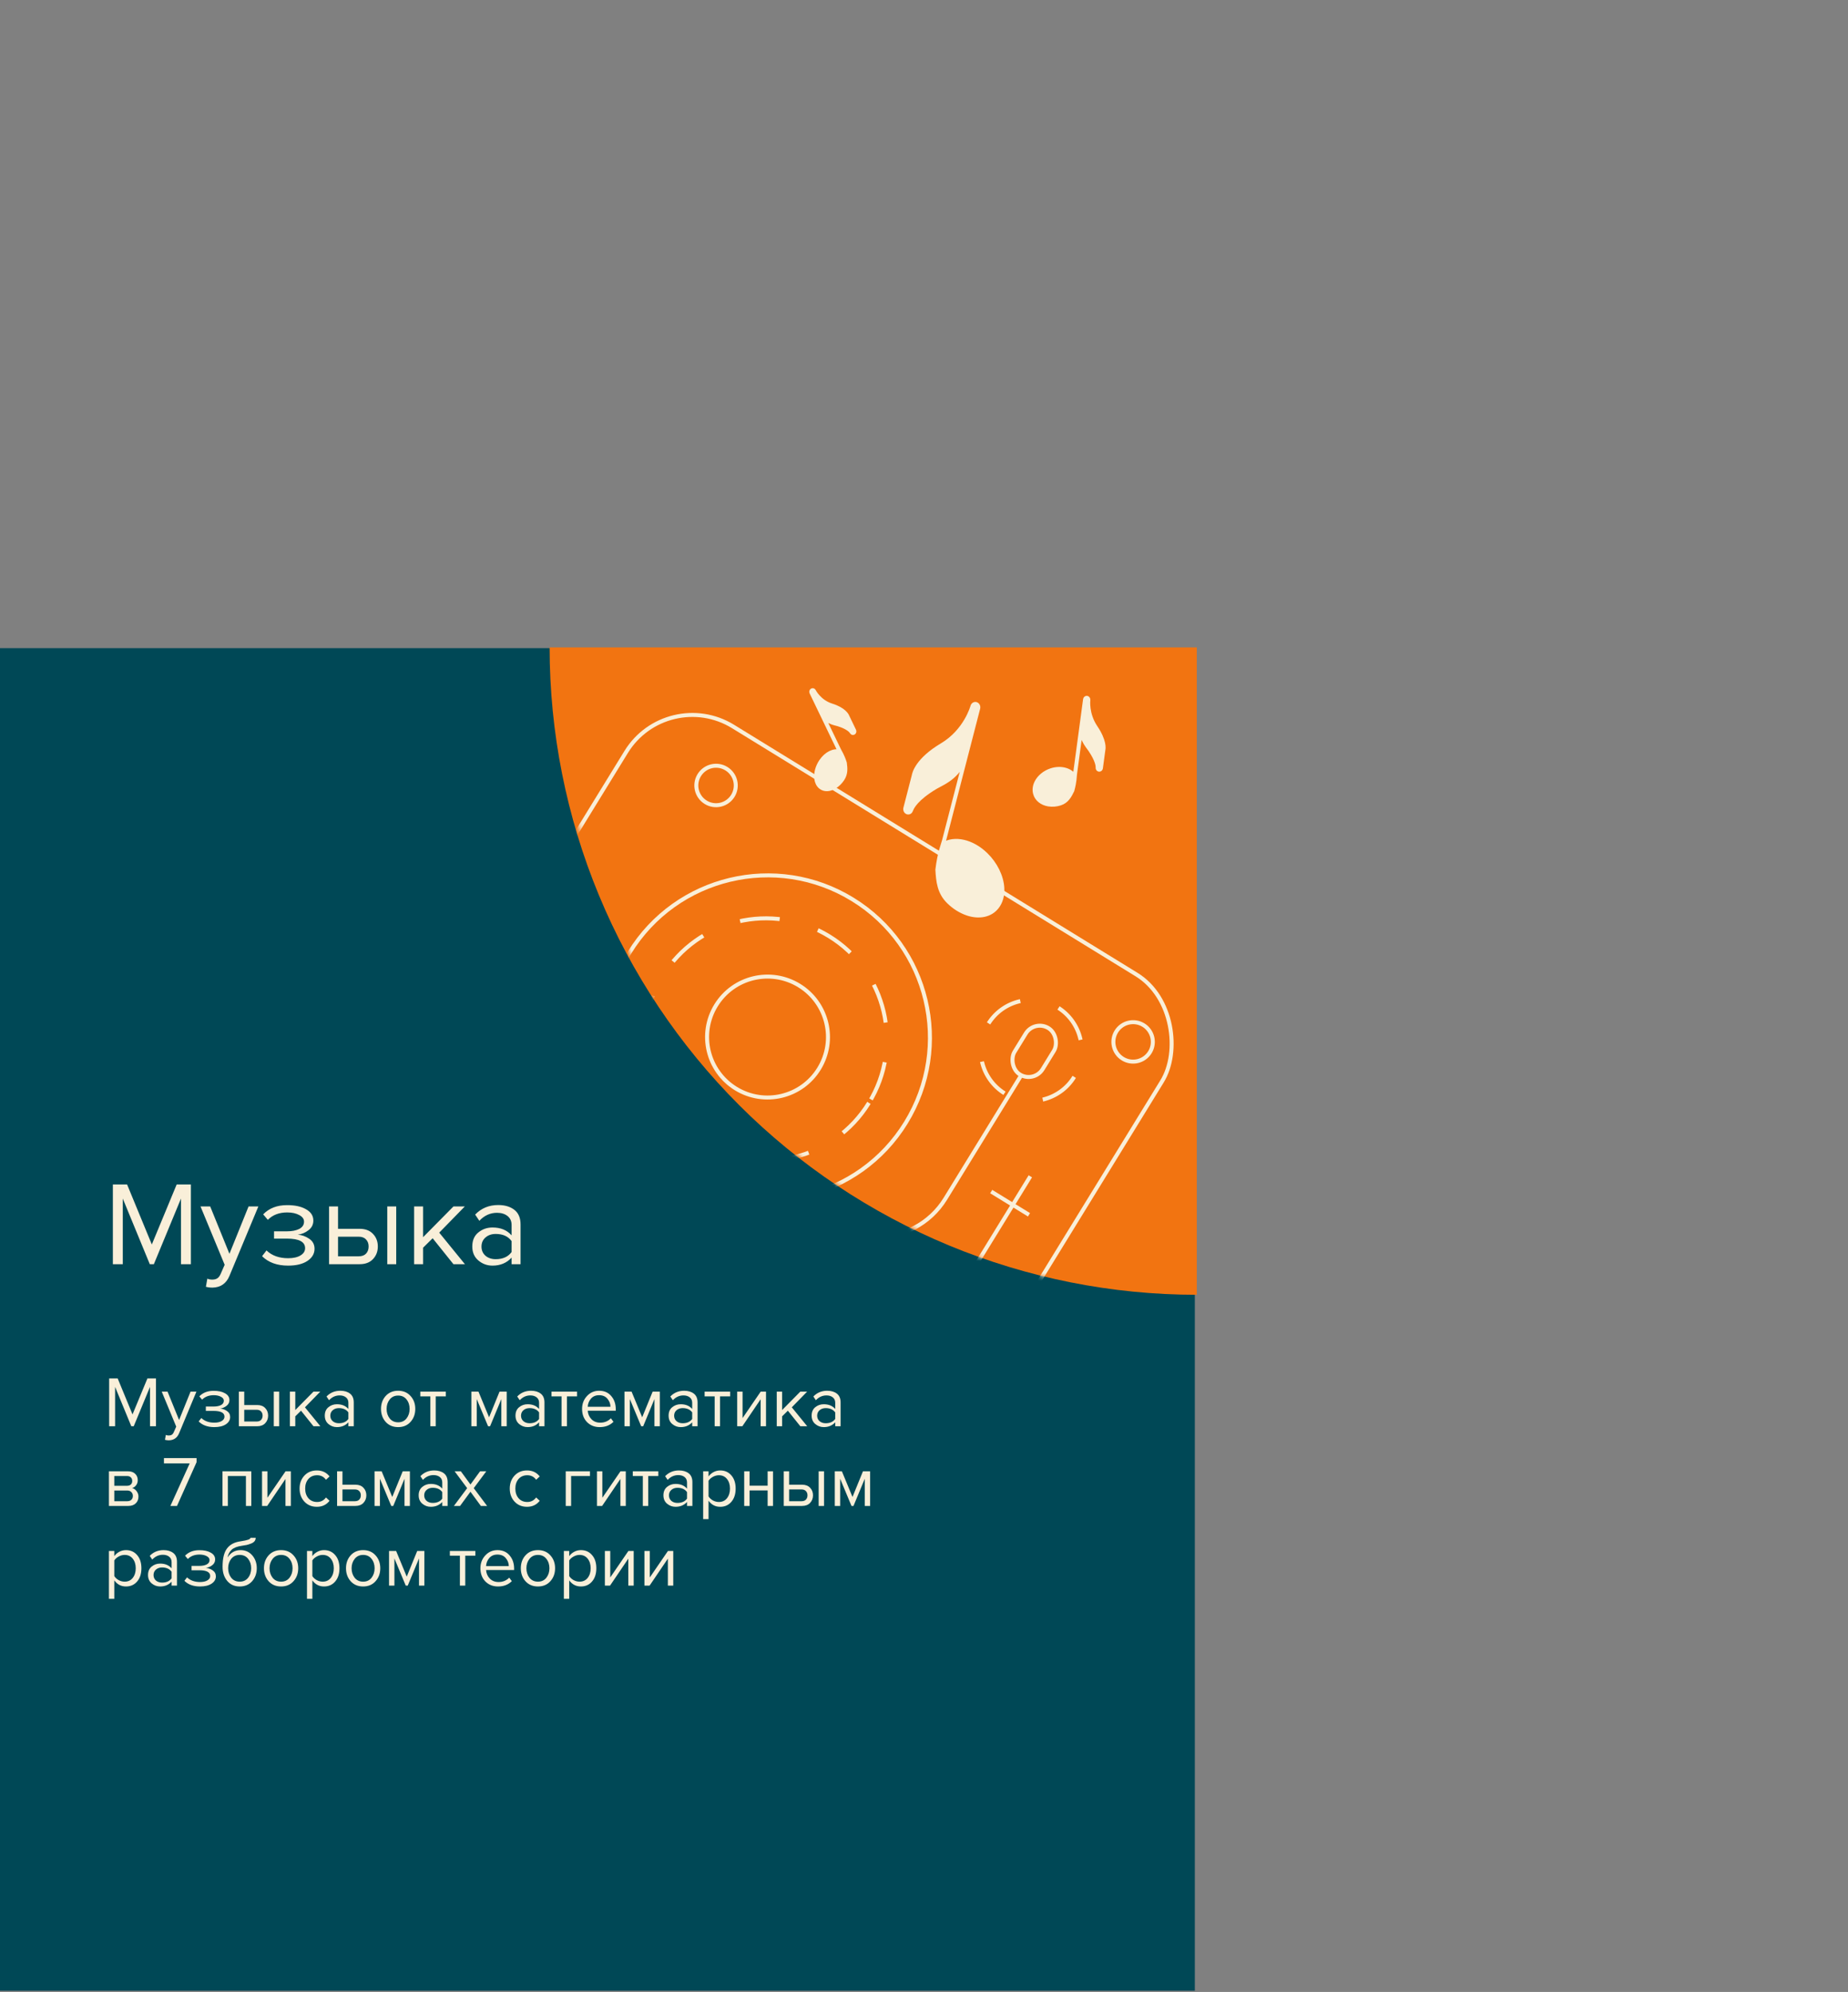
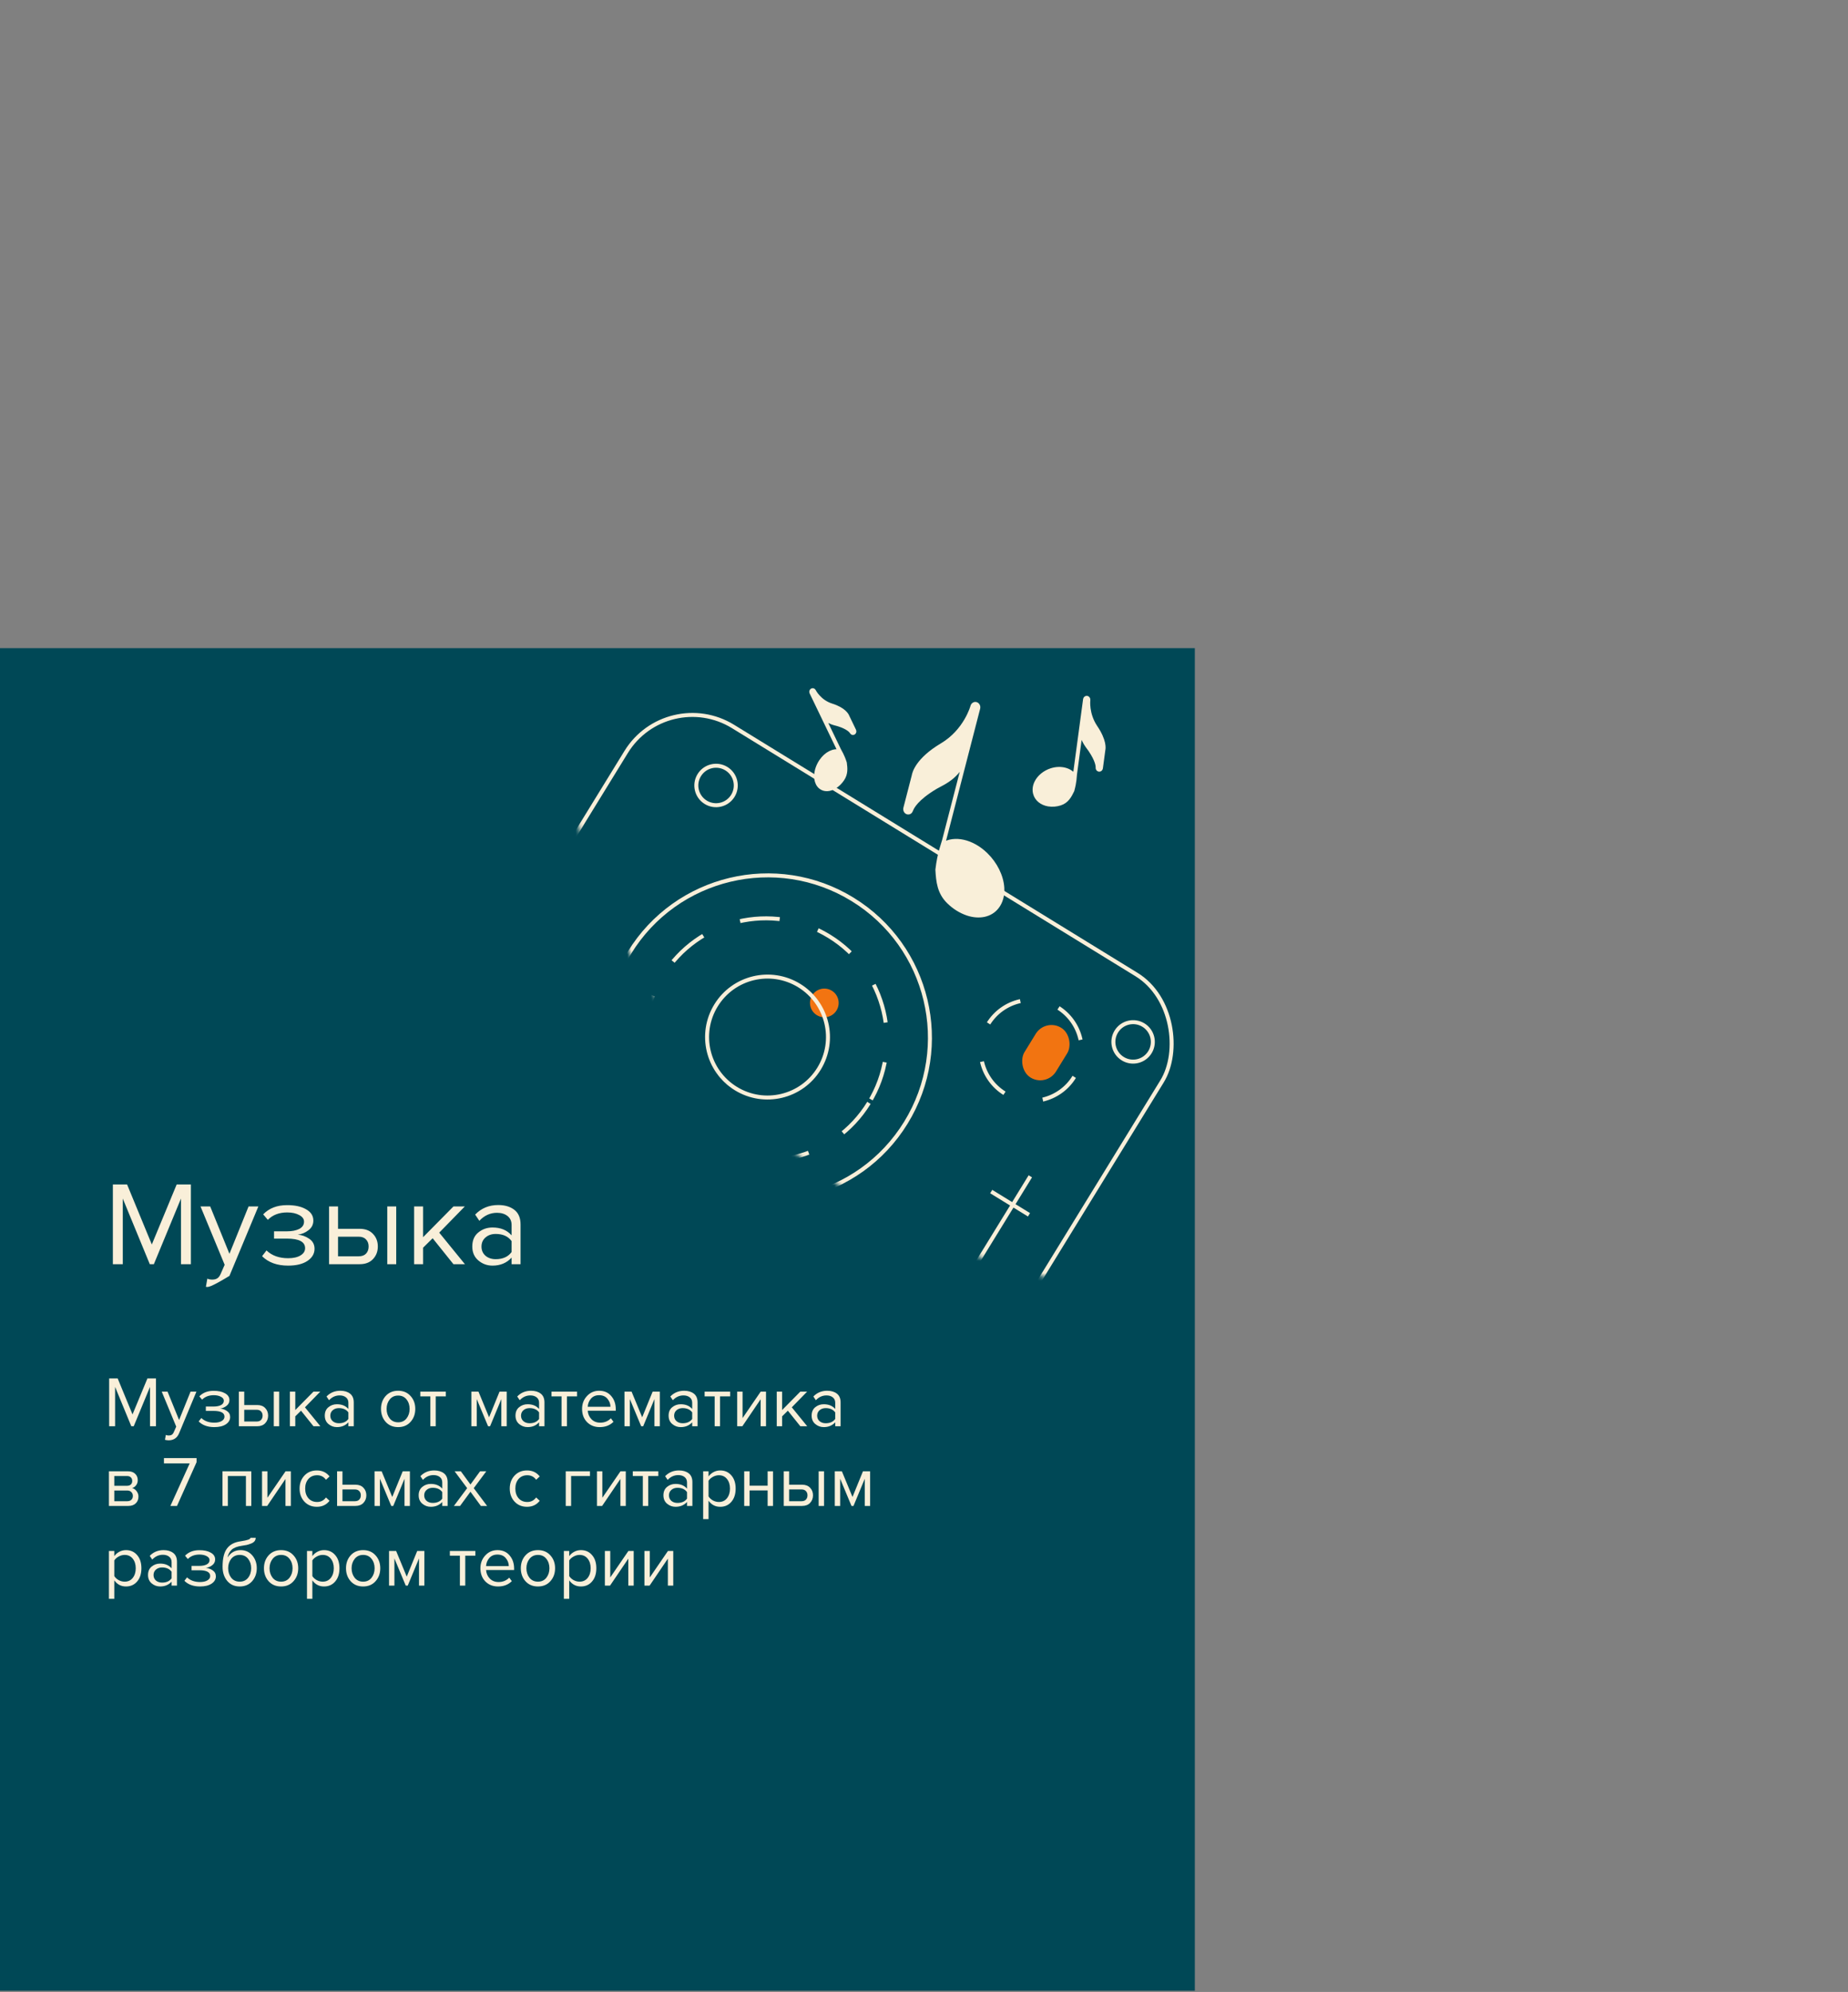
<svg xmlns="http://www.w3.org/2000/svg" width="464" height="500" viewBox="0 0 464 500" fill="none">
  <rect x="0" y="0" width="464" height="500" fill="#808080" stroke="none" />
  <rect y="162.688" width="300" height="337" fill="#004856" />
-   <path d="M47.93 317.321H45.44V300.851L38.63 317.321H37.61L30.83 300.851V317.321H28.34V297.311H31.91L38.12 312.371L44.36 297.311H47.93V317.321ZM51.698 322.991L52.058 320.951C52.418 321.111 52.828 321.191 53.288 321.191C53.808 321.191 54.238 321.081 54.578 320.861C54.918 320.641 55.208 320.241 55.448 319.661L56.408 317.471L50.348 302.831H52.778L57.608 314.711L62.408 302.831H64.868L57.608 320.261C56.808 322.181 55.388 323.161 53.348 323.201C52.748 323.201 52.198 323.131 51.698 322.991ZM72.345 317.681C69.565 317.681 67.385 316.891 65.805 315.311L66.915 313.871C68.275 315.171 70.085 315.821 72.345 315.821C73.645 315.821 74.675 315.591 75.435 315.131C76.215 314.671 76.605 314.061 76.605 313.301C76.605 311.701 75.085 310.901 72.045 310.901H68.805V309.071H72.045C73.305 309.071 74.335 308.871 75.135 308.471C75.935 308.051 76.335 307.441 76.335 306.641C76.335 305.961 75.935 305.411 75.135 304.991C74.335 304.551 73.325 304.331 72.105 304.331C70.085 304.331 68.465 304.951 67.245 306.191L66.075 304.811C67.575 303.271 69.555 302.501 72.015 302.501C73.995 302.481 75.595 302.821 76.815 303.521C78.055 304.201 78.675 305.151 78.675 306.371C78.675 307.371 78.265 308.181 77.445 308.801C76.645 309.421 75.755 309.791 74.775 309.911C75.795 309.991 76.745 310.331 77.625 310.931C78.525 311.531 78.975 312.371 78.975 313.451C78.975 314.691 78.375 315.711 77.175 316.511C75.995 317.291 74.385 317.681 72.345 317.681ZM82.625 302.831H84.875V308.441H90.305C91.745 308.441 92.865 308.871 93.665 309.731C94.465 310.571 94.865 311.621 94.865 312.881C94.865 314.141 94.455 315.201 93.635 316.061C92.835 316.901 91.725 317.321 90.305 317.321H82.625V302.831ZM90.065 310.421H84.875V315.341H90.065C90.865 315.341 91.475 315.121 91.895 314.681C92.335 314.221 92.555 313.621 92.555 312.881C92.555 312.141 92.335 311.551 91.895 311.111C91.475 310.651 90.865 310.421 90.065 310.421ZM99.485 317.321H97.235V302.831H99.485V317.321ZM116.732 317.321H113.852L108.632 310.811L106.232 313.181V317.321H103.982V302.831H106.232V310.541L113.852 302.831H116.702L110.282 309.401L116.732 317.321ZM130.703 317.321H128.453V315.671C127.233 317.011 125.633 317.681 123.653 317.681C122.313 317.681 121.133 317.251 120.113 316.391C119.093 315.531 118.583 314.361 118.583 312.881C118.583 311.361 119.083 310.191 120.083 309.371C121.103 308.531 122.293 308.111 123.653 308.111C125.713 308.111 127.313 308.771 128.453 310.091V307.481C128.453 306.521 128.113 305.771 127.433 305.231C126.753 304.691 125.873 304.421 124.793 304.421C123.093 304.421 121.613 305.091 120.353 306.431L119.303 304.871C120.843 303.271 122.773 302.471 125.093 302.471C126.753 302.471 128.103 302.871 129.143 303.671C130.183 304.471 130.703 305.701 130.703 307.361V317.321ZM124.463 316.061C126.263 316.061 127.593 315.461 128.453 314.261V311.531C127.593 310.331 126.263 309.731 124.463 309.731C123.423 309.731 122.563 310.031 121.883 310.631C121.223 311.211 120.893 311.971 120.893 312.911C120.893 313.831 121.223 314.591 121.883 315.191C122.563 315.771 123.423 316.061 124.463 316.061Z" fill="#F9EFD9" />
+   <path d="M47.93 317.321H45.44V300.851L38.63 317.321H37.61L30.83 300.851V317.321H28.34V297.311H31.91L38.12 312.371L44.36 297.311H47.93V317.321ZM51.698 322.991L52.058 320.951C52.418 321.111 52.828 321.191 53.288 321.191C53.808 321.191 54.238 321.081 54.578 320.861C54.918 320.641 55.208 320.241 55.448 319.661L56.408 317.471L50.348 302.831H52.778L57.608 314.711L62.408 302.831H64.868L57.608 320.261C52.748 323.201 52.198 323.131 51.698 322.991ZM72.345 317.681C69.565 317.681 67.385 316.891 65.805 315.311L66.915 313.871C68.275 315.171 70.085 315.821 72.345 315.821C73.645 315.821 74.675 315.591 75.435 315.131C76.215 314.671 76.605 314.061 76.605 313.301C76.605 311.701 75.085 310.901 72.045 310.901H68.805V309.071H72.045C73.305 309.071 74.335 308.871 75.135 308.471C75.935 308.051 76.335 307.441 76.335 306.641C76.335 305.961 75.935 305.411 75.135 304.991C74.335 304.551 73.325 304.331 72.105 304.331C70.085 304.331 68.465 304.951 67.245 306.191L66.075 304.811C67.575 303.271 69.555 302.501 72.015 302.501C73.995 302.481 75.595 302.821 76.815 303.521C78.055 304.201 78.675 305.151 78.675 306.371C78.675 307.371 78.265 308.181 77.445 308.801C76.645 309.421 75.755 309.791 74.775 309.911C75.795 309.991 76.745 310.331 77.625 310.931C78.525 311.531 78.975 312.371 78.975 313.451C78.975 314.691 78.375 315.711 77.175 316.511C75.995 317.291 74.385 317.681 72.345 317.681ZM82.625 302.831H84.875V308.441H90.305C91.745 308.441 92.865 308.871 93.665 309.731C94.465 310.571 94.865 311.621 94.865 312.881C94.865 314.141 94.455 315.201 93.635 316.061C92.835 316.901 91.725 317.321 90.305 317.321H82.625V302.831ZM90.065 310.421H84.875V315.341H90.065C90.865 315.341 91.475 315.121 91.895 314.681C92.335 314.221 92.555 313.621 92.555 312.881C92.555 312.141 92.335 311.551 91.895 311.111C91.475 310.651 90.865 310.421 90.065 310.421ZM99.485 317.321H97.235V302.831H99.485V317.321ZM116.732 317.321H113.852L108.632 310.811L106.232 313.181V317.321H103.982V302.831H106.232V310.541L113.852 302.831H116.702L110.282 309.401L116.732 317.321ZM130.703 317.321H128.453V315.671C127.233 317.011 125.633 317.681 123.653 317.681C122.313 317.681 121.133 317.251 120.113 316.391C119.093 315.531 118.583 314.361 118.583 312.881C118.583 311.361 119.083 310.191 120.083 309.371C121.103 308.531 122.293 308.111 123.653 308.111C125.713 308.111 127.313 308.771 128.453 310.091V307.481C128.453 306.521 128.113 305.771 127.433 305.231C126.753 304.691 125.873 304.421 124.793 304.421C123.093 304.421 121.613 305.091 120.353 306.431L119.303 304.871C120.843 303.271 122.773 302.471 125.093 302.471C126.753 302.471 128.103 302.871 129.143 303.671C130.183 304.471 130.703 305.701 130.703 307.361V317.321ZM124.463 316.061C126.263 316.061 127.593 315.461 128.453 314.261V311.531C127.593 310.331 126.263 309.731 124.463 309.731C123.423 309.731 122.563 310.031 121.883 310.631C121.223 311.211 120.893 311.971 120.893 312.911C120.893 313.831 121.223 314.591 121.883 315.191C122.563 315.771 123.423 316.061 124.463 316.061Z" fill="#F9EFD9" />
  <path d="M39.158 358H37.664V348.118L33.578 358H32.966L28.898 348.118V358H27.404V345.994H29.546L33.272 355.03L37.016 345.994H39.158V358ZM41.419 361.402L41.635 360.178C41.851 360.274 42.097 360.322 42.373 360.322C42.685 360.322 42.943 360.256 43.147 360.124C43.351 359.992 43.525 359.752 43.669 359.404L44.245 358.09L40.609 349.306H42.067L44.965 356.434L47.845 349.306H49.321L44.965 359.764C44.485 360.916 43.633 361.504 42.409 361.528C42.049 361.528 41.719 361.486 41.419 361.402ZM53.807 358.216C52.139 358.216 50.831 357.742 49.883 356.794L50.549 355.93C51.365 356.71 52.451 357.1 53.807 357.1C54.587 357.1 55.205 356.962 55.661 356.686C56.129 356.41 56.363 356.044 56.363 355.588C56.363 354.628 55.451 354.148 53.627 354.148H51.683V353.05H53.627C54.383 353.05 55.001 352.93 55.481 352.69C55.961 352.438 56.201 352.072 56.201 351.592C56.201 351.184 55.961 350.854 55.481 350.602C55.001 350.338 54.395 350.206 53.663 350.206C52.451 350.206 51.479 350.578 50.747 351.322L50.045 350.494C50.945 349.57 52.133 349.108 53.609 349.108C54.797 349.096 55.757 349.3 56.489 349.72C57.233 350.128 57.605 350.698 57.605 351.43C57.605 352.03 57.359 352.516 56.867 352.888C56.387 353.26 55.853 353.482 55.265 353.554C55.877 353.602 56.447 353.806 56.975 354.166C57.515 354.526 57.785 355.03 57.785 355.678C57.785 356.422 57.425 357.034 56.705 357.514C55.997 357.982 55.031 358.216 53.807 358.216ZM59.975 349.306H61.325V352.672H64.583C65.447 352.672 66.119 352.93 66.599 353.446C67.079 353.95 67.319 354.58 67.319 355.336C67.319 356.092 67.073 356.728 66.581 357.244C66.101 357.748 65.435 358 64.583 358H59.975V349.306ZM64.439 353.86H61.325V356.812H64.439C64.919 356.812 65.285 356.68 65.537 356.416C65.801 356.14 65.933 355.78 65.933 355.336C65.933 354.892 65.801 354.538 65.537 354.274C65.285 353.998 64.919 353.86 64.439 353.86ZM70.091 358H68.741V349.306H70.091V358ZM80.439 358H78.712L75.579 354.094L74.139 355.516V358H72.79V349.306H74.139V353.932L78.712 349.306H80.421L76.57 353.248L80.439 358ZM88.822 358H87.472V357.01C86.74 357.814 85.779 358.216 84.591 358.216C83.787 358.216 83.079 357.958 82.468 357.442C81.856 356.926 81.549 356.224 81.549 355.336C81.549 354.424 81.85 353.722 82.45 353.23C83.061 352.726 83.775 352.474 84.591 352.474C85.828 352.474 86.787 352.87 87.472 353.662V352.096C87.472 351.52 87.267 351.07 86.859 350.746C86.451 350.422 85.924 350.26 85.275 350.26C84.255 350.26 83.368 350.662 82.612 351.466L81.981 350.53C82.906 349.57 84.064 349.09 85.456 349.09C86.451 349.09 87.261 349.33 87.885 349.81C88.51 350.29 88.822 351.028 88.822 352.024V358ZM85.078 357.244C86.157 357.244 86.956 356.884 87.472 356.164V354.526C86.956 353.806 86.157 353.446 85.078 353.446C84.454 353.446 83.938 353.626 83.529 353.986C83.133 354.334 82.936 354.79 82.936 355.354C82.936 355.906 83.133 356.362 83.529 356.722C83.938 357.07 84.454 357.244 85.078 357.244ZM103.08 356.902C102.3 357.778 101.262 358.216 99.966 358.216C98.67 358.216 97.626 357.778 96.834 356.902C96.054 356.026 95.664 354.94 95.664 353.644C95.664 352.348 96.054 351.268 96.834 350.404C97.626 349.528 98.67 349.09 99.966 349.09C101.262 349.09 102.3 349.528 103.08 350.404C103.872 351.268 104.268 352.348 104.268 353.644C104.268 354.94 103.872 356.026 103.08 356.902ZM97.842 356.038C98.37 356.686 99.078 357.01 99.966 357.01C100.854 357.01 101.556 356.686 102.072 356.038C102.588 355.378 102.846 354.58 102.846 353.644C102.846 352.708 102.588 351.916 102.072 351.268C101.556 350.62 100.854 350.296 99.966 350.296C99.078 350.296 98.37 350.626 97.842 351.286C97.326 351.934 97.068 352.72 97.068 353.644C97.068 354.58 97.326 355.378 97.842 356.038ZM109.403 358H108.053V350.494H105.533V349.306H111.941V350.494H109.403V358ZM127.226 358H125.876V351.178L123.05 358H122.546L119.702 351.178V358H118.352V349.306H120.134L122.798 355.75L125.426 349.306H127.226V358ZM136.704 358H135.354V357.01C134.622 357.814 133.662 358.216 132.474 358.216C131.67 358.216 130.962 357.958 130.35 357.442C129.738 356.926 129.432 356.224 129.432 355.336C129.432 354.424 129.732 353.722 130.332 353.23C130.944 352.726 131.658 352.474 132.474 352.474C133.71 352.474 134.67 352.87 135.354 353.662V352.096C135.354 351.52 135.15 351.07 134.742 350.746C134.334 350.422 133.806 350.26 133.158 350.26C132.138 350.26 131.25 350.662 130.494 351.466L129.864 350.53C130.788 349.57 131.946 349.09 133.338 349.09C134.334 349.09 135.144 349.33 135.768 349.81C136.392 350.29 136.704 351.028 136.704 352.024V358ZM132.96 357.244C134.04 357.244 134.838 356.884 135.354 356.164V354.526C134.838 353.806 134.04 353.446 132.96 353.446C132.336 353.446 131.82 353.626 131.412 353.986C131.016 354.334 130.818 354.79 130.818 355.354C130.818 355.906 131.016 356.362 131.412 356.722C131.82 357.07 132.336 357.244 132.96 357.244ZM142.345 358H140.995V350.494H138.475V349.306H144.883V350.494H142.345V358ZM150.577 358.216C149.281 358.216 148.219 357.796 147.391 356.956C146.563 356.104 146.149 355 146.149 353.644C146.149 352.372 146.557 351.298 147.373 350.422C148.189 349.534 149.209 349.09 150.433 349.09C151.717 349.09 152.731 349.534 153.475 350.422C154.231 351.298 154.609 352.408 154.609 353.752V354.094H147.571C147.631 354.946 147.943 355.66 148.507 356.236C149.071 356.812 149.803 357.1 150.703 357.1C151.783 357.1 152.677 356.734 153.385 356.002L154.033 356.884C153.145 357.772 151.993 358.216 150.577 358.216ZM153.277 353.104C153.265 352.36 153.013 351.694 152.521 351.106C152.029 350.506 151.327 350.206 150.415 350.206C149.551 350.206 148.867 350.5 148.363 351.088C147.871 351.676 147.607 352.348 147.571 353.104H153.277ZM165.669 358H164.319V351.178L161.493 358H160.989L158.145 351.178V358H156.795V349.306H158.577L161.241 355.75L163.869 349.306H165.669V358ZM175.148 358H173.798V357.01C173.066 357.814 172.106 358.216 170.918 358.216C170.114 358.216 169.406 357.958 168.794 357.442C168.182 356.926 167.876 356.224 167.876 355.336C167.876 354.424 168.176 353.722 168.776 353.23C169.388 352.726 170.102 352.474 170.918 352.474C172.154 352.474 173.114 352.87 173.798 353.662V352.096C173.798 351.52 173.594 351.07 173.186 350.746C172.778 350.422 172.25 350.26 171.602 350.26C170.582 350.26 169.694 350.662 168.938 351.466L168.308 350.53C169.232 349.57 170.39 349.09 171.782 349.09C172.778 349.09 173.588 349.33 174.212 349.81C174.836 350.29 175.148 351.028 175.148 352.024V358ZM171.404 357.244C172.484 357.244 173.282 356.884 173.798 356.164V354.526C173.282 353.806 172.484 353.446 171.404 353.446C170.78 353.446 170.264 353.626 169.856 353.986C169.46 354.334 169.262 354.79 169.262 355.354C169.262 355.906 169.46 356.362 169.856 356.722C170.264 357.07 170.78 357.244 171.404 357.244ZM180.788 358H179.438V350.494H176.918V349.306H183.326V350.494H180.788V358ZM186.392 358H185.096V349.306H186.446V355.948L191 349.306H192.332V358H190.982V351.232L186.392 358ZM202.678 358H200.95L197.818 354.094L196.378 355.516V358H195.028V349.306H196.378V353.932L200.95 349.306H202.66L198.808 353.248L202.678 358ZM211.06 358H209.71V357.01C208.978 357.814 208.018 358.216 206.83 358.216C206.026 358.216 205.318 357.958 204.706 357.442C204.094 356.926 203.788 356.224 203.788 355.336C203.788 354.424 204.088 353.722 204.688 353.23C205.3 352.726 206.014 352.474 206.83 352.474C208.066 352.474 209.026 352.87 209.71 353.662V352.096C209.71 351.52 209.506 351.07 209.098 350.746C208.69 350.422 208.162 350.26 207.514 350.26C206.494 350.26 205.606 350.662 204.85 351.466L204.22 350.53C205.144 349.57 206.302 349.09 207.694 349.09C208.69 349.09 209.5 349.33 210.124 349.81C210.748 350.29 211.06 351.028 211.06 352.024V358ZM207.316 357.244C208.396 357.244 209.194 356.884 209.71 356.164V354.526C209.194 353.806 208.396 353.446 207.316 353.446C206.692 353.446 206.176 353.626 205.768 353.986C205.372 354.334 205.174 354.79 205.174 355.354C205.174 355.906 205.372 356.362 205.768 356.722C206.176 357.07 206.692 357.244 207.316 357.244ZM32.228 378H27.35V369.306H32.138C32.894 369.306 33.488 369.51 33.92 369.918C34.364 370.326 34.586 370.866 34.586 371.538C34.586 372.03 34.448 372.456 34.172 372.816C33.908 373.164 33.578 373.398 33.182 373.518C33.626 373.626 33.998 373.884 34.298 374.292C34.61 374.7 34.766 375.15 34.766 375.642C34.766 376.35 34.538 376.92 34.082 377.352C33.638 377.784 33.02 378 32.228 378ZM31.958 376.812C32.39 376.812 32.732 376.692 32.984 376.452C33.236 376.212 33.362 375.888 33.362 375.48C33.362 375.108 33.236 374.79 32.984 374.526C32.732 374.262 32.39 374.13 31.958 374.13H28.7V376.812H31.958ZM31.904 372.942C32.312 372.942 32.63 372.834 32.858 372.618C33.086 372.39 33.2 372.096 33.2 371.736C33.2 371.352 33.086 371.052 32.858 370.836C32.63 370.608 32.312 370.494 31.904 370.494H28.7V372.942H31.904ZM44.441 378H42.785L47.627 367.326H41.165V365.994H49.355V367.02L44.441 378ZM63.098 378H61.748V370.494H57.212V378H55.862V369.306H63.098V378ZM67.089 378H65.793V369.306H67.143V375.948L71.697 369.306H73.029V378H71.679V371.232L67.089 378ZM79.559 378.216C78.275 378.216 77.231 377.784 76.427 376.92C75.623 376.044 75.221 374.952 75.221 373.644C75.221 372.336 75.623 371.25 76.427 370.386C77.231 369.522 78.275 369.09 79.559 369.09C80.903 369.09 81.965 369.594 82.745 370.602L81.845 371.43C81.293 370.674 80.555 370.296 79.631 370.296C78.719 370.296 77.987 370.608 77.435 371.232C76.895 371.856 76.625 372.66 76.625 373.644C76.625 374.628 76.895 375.438 77.435 376.074C77.987 376.698 78.719 377.01 79.631 377.01C80.543 377.01 81.281 376.632 81.845 375.876L82.745 376.704C81.965 377.712 80.903 378.216 79.559 378.216ZM84.637 369.306H85.987V372.672H89.245C90.109 372.672 90.781 372.93 91.261 373.446C91.741 373.95 91.981 374.58 91.981 375.336C91.981 376.092 91.735 376.728 91.243 377.244C90.763 377.748 90.097 378 89.245 378H84.637V369.306ZM89.101 373.86H85.987V376.812H89.101C89.581 376.812 89.947 376.68 90.199 376.416C90.463 376.14 90.595 375.78 90.595 375.336C90.595 374.892 90.463 374.538 90.199 374.274C89.947 373.998 89.581 373.86 89.101 373.86ZM102.915 378H101.565V371.178L98.739 378H98.235L95.391 371.178V378H94.041V369.306H95.823L98.487 375.75L101.115 369.306H102.915V378ZM112.394 378H111.044V377.01C110.312 377.814 109.352 378.216 108.164 378.216C107.36 378.216 106.652 377.958 106.04 377.442C105.428 376.926 105.122 376.224 105.122 375.336C105.122 374.424 105.422 373.722 106.022 373.23C106.634 372.726 107.348 372.474 108.164 372.474C109.4 372.474 110.36 372.87 111.044 373.662V372.096C111.044 371.52 110.84 371.07 110.432 370.746C110.024 370.422 109.496 370.26 108.848 370.26C107.828 370.26 106.94 370.662 106.184 371.466L105.554 370.53C106.478 369.57 107.636 369.09 109.028 369.09C110.024 369.09 110.834 369.33 111.458 369.81C112.082 370.29 112.394 371.028 112.394 372.024V378ZM108.65 377.244C109.73 377.244 110.528 376.884 111.044 376.164V374.526C110.528 373.806 109.73 373.446 108.65 373.446C108.026 373.446 107.51 373.626 107.102 373.986C106.706 374.334 106.508 374.79 106.508 375.354C106.508 375.906 106.706 376.362 107.102 376.722C107.51 377.07 108.026 377.244 108.65 377.244ZM122.3 378H120.734L118.124 374.436L115.514 378H113.966L117.296 373.536L114.146 369.306H115.712L118.124 372.618L120.536 369.306H122.102L118.952 373.536L122.3 378ZM132.329 378.216C131.045 378.216 130.001 377.784 129.197 376.92C128.393 376.044 127.991 374.952 127.991 373.644C127.991 372.336 128.393 371.25 129.197 370.386C130.001 369.522 131.045 369.09 132.329 369.09C133.673 369.09 134.735 369.594 135.515 370.602L134.615 371.43C134.063 370.674 133.325 370.296 132.401 370.296C131.489 370.296 130.757 370.608 130.205 371.232C129.665 371.856 129.395 372.66 129.395 373.644C129.395 374.628 129.665 375.438 130.205 376.074C130.757 376.698 131.489 377.01 132.401 377.01C133.313 377.01 134.051 376.632 134.615 375.876L135.515 376.704C134.735 377.712 133.673 378.216 132.329 378.216ZM148.131 369.306V370.494H143.397V378H142.047V369.306H148.131ZM151.183 378H149.887V369.306H151.237V375.948L155.791 369.306H157.123V378H155.773V371.232L151.183 378ZM162.753 378H161.403V370.494H158.883V369.306H165.291V370.494H162.753V378ZM173.847 378H172.497V377.01C171.765 377.814 170.805 378.216 169.617 378.216C168.813 378.216 168.105 377.958 167.493 377.442C166.881 376.926 166.575 376.224 166.575 375.336C166.575 374.424 166.875 373.722 167.475 373.23C168.087 372.726 168.801 372.474 169.617 372.474C170.853 372.474 171.813 372.87 172.497 373.662V372.096C172.497 371.52 172.293 371.07 171.885 370.746C171.477 370.422 170.949 370.26 170.301 370.26C169.281 370.26 168.393 370.662 167.637 371.466L167.007 370.53C167.931 369.57 169.089 369.09 170.481 369.09C171.477 369.09 172.287 369.33 172.911 369.81C173.535 370.29 173.847 371.028 173.847 372.024V378ZM170.103 377.244C171.183 377.244 171.981 376.884 172.497 376.164V374.526C171.981 373.806 171.183 373.446 170.103 373.446C169.479 373.446 168.963 373.626 168.555 373.986C168.159 374.334 167.961 374.79 167.961 375.354C167.961 375.906 168.159 376.362 168.555 376.722C168.963 377.07 169.479 377.244 170.103 377.244ZM180.837 378.216C179.613 378.216 178.635 377.706 177.903 376.686V381.312H176.553V369.306H177.903V370.602C178.227 370.146 178.647 369.78 179.163 369.504C179.679 369.228 180.237 369.09 180.837 369.09C181.989 369.09 182.919 369.504 183.627 370.332C184.347 371.148 184.707 372.252 184.707 373.644C184.707 375.036 184.347 376.146 183.627 376.974C182.919 377.802 181.989 378.216 180.837 378.216ZM180.495 377.01C181.347 377.01 182.025 376.698 182.529 376.074C183.033 375.438 183.285 374.628 183.285 373.644C183.285 372.66 183.033 371.856 182.529 371.232C182.025 370.608 181.347 370.296 180.495 370.296C179.979 370.296 179.475 370.434 178.983 370.71C178.503 370.974 178.143 371.298 177.903 371.682V375.606C178.143 376.002 178.503 376.338 178.983 376.614C179.475 376.878 179.979 377.01 180.495 377.01ZM188.204 378H186.854V369.306H188.204V372.924H192.74V369.306H194.09V378H192.74V374.112H188.204V378ZM196.786 369.306H198.136V372.672H201.394C202.258 372.672 202.93 372.93 203.41 373.446C203.89 373.95 204.13 374.58 204.13 375.336C204.13 376.092 203.884 376.728 203.392 377.244C202.912 377.748 202.246 378 201.394 378H196.786V369.306ZM201.25 373.86H198.136V376.812H201.25C201.73 376.812 202.096 376.68 202.348 376.416C202.612 376.14 202.744 375.78 202.744 375.336C202.744 374.892 202.612 374.538 202.348 374.274C202.096 373.998 201.73 373.86 201.25 373.86ZM206.902 378H205.552V369.306H206.902V378ZM218.474 378H217.124V371.178L214.298 378H213.794L210.95 371.178V378H209.6V369.306H211.382L214.046 375.75L216.674 369.306H218.474V378ZM31.634 398.216C30.41 398.216 29.432 397.706 28.7 396.686V401.312H27.35V389.306H28.7V390.602C29.024 390.146 29.444 389.78 29.96 389.504C30.476 389.228 31.034 389.09 31.634 389.09C32.786 389.09 33.716 389.504 34.424 390.332C35.144 391.148 35.504 392.252 35.504 393.644C35.504 395.036 35.144 396.146 34.424 396.974C33.716 397.802 32.786 398.216 31.634 398.216ZM31.292 397.01C32.144 397.01 32.822 396.698 33.326 396.074C33.83 395.438 34.082 394.628 34.082 393.644C34.082 392.66 33.83 391.856 33.326 391.232C32.822 390.608 32.144 390.296 31.292 390.296C30.776 390.296 30.272 390.434 29.78 390.71C29.3 390.974 28.94 391.298 28.7 391.682V395.606C28.94 396.002 29.3 396.338 29.78 396.614C30.272 396.878 30.776 397.01 31.292 397.01ZM44.437 398H43.087V397.01C42.355 397.814 41.395 398.216 40.207 398.216C39.403 398.216 38.695 397.958 38.083 397.442C37.471 396.926 37.165 396.224 37.165 395.336C37.165 394.424 37.465 393.722 38.065 393.23C38.677 392.726 39.391 392.474 40.207 392.474C41.443 392.474 42.403 392.87 43.087 393.662V392.096C43.087 391.52 42.883 391.07 42.475 390.746C42.067 390.422 41.539 390.26 40.891 390.26C39.871 390.26 38.983 390.662 38.227 391.466L37.597 390.53C38.521 389.57 39.679 389.09 41.071 389.09C42.067 389.09 42.877 389.33 43.501 389.81C44.125 390.29 44.437 391.028 44.437 392.024V398ZM40.693 397.244C41.773 397.244 42.571 396.884 43.087 396.164V394.526C42.571 393.806 41.773 393.446 40.693 393.446C40.069 393.446 39.553 393.626 39.145 393.986C38.749 394.334 38.551 394.79 38.551 395.354C38.551 395.906 38.749 396.362 39.145 396.722C39.553 397.07 40.069 397.244 40.693 397.244ZM50.221 398.216C48.553 398.216 47.245 397.742 46.297 396.794L46.963 395.93C47.779 396.71 48.865 397.1 50.221 397.1C51.001 397.1 51.619 396.962 52.075 396.686C52.543 396.41 52.777 396.044 52.777 395.588C52.777 394.628 51.865 394.148 50.041 394.148H48.097V393.05H50.041C50.797 393.05 51.415 392.93 51.895 392.69C52.375 392.438 52.615 392.072 52.615 391.592C52.615 391.184 52.375 390.854 51.895 390.602C51.415 390.338 50.809 390.206 50.077 390.206C48.865 390.206 47.893 390.578 47.161 391.322L46.459 390.494C47.359 389.57 48.547 389.108 50.023 389.108C51.211 389.096 52.171 389.3 52.903 389.72C53.647 390.128 54.019 390.698 54.019 391.43C54.019 392.03 53.773 392.516 53.281 392.888C52.801 393.26 52.267 393.482 51.679 393.554C52.291 393.602 52.861 393.806 53.389 394.166C53.929 394.526 54.199 395.03 54.199 395.678C54.199 396.422 53.839 397.034 53.119 397.514C52.411 397.982 51.445 398.216 50.221 398.216ZM58.063 396.038C58.591 396.686 59.299 397.01 60.187 397.01C61.075 397.01 61.777 396.686 62.293 396.038C62.809 395.378 63.067 394.574 63.067 393.626C63.067 392.702 62.809 391.916 62.293 391.268C61.777 390.62 61.075 390.296 60.187 390.296C59.299 390.296 58.591 390.62 58.063 391.268C57.547 391.916 57.289 392.702 57.289 393.626C57.289 394.574 57.547 395.378 58.063 396.038ZM60.187 398.216C58.879 398.216 57.835 397.754 57.055 396.83C56.275 395.906 55.885 394.712 55.885 393.248C55.885 391.184 56.257 389.66 57.001 388.676C57.745 387.68 58.891 387.08 60.439 386.876C61.363 386.732 61.999 386.594 62.347 386.462C62.707 386.33 62.887 386.174 62.887 385.994H64.201C64.201 386.33 64.099 386.624 63.895 386.876C63.691 387.116 63.397 387.308 63.013 387.452C62.641 387.596 62.287 387.71 61.951 387.794C61.627 387.866 61.237 387.932 60.781 387.992C59.581 388.16 58.711 388.49 58.171 388.982C57.643 389.474 57.295 390.128 57.127 390.944C57.919 389.708 59.011 389.09 60.403 389.09C61.603 389.09 62.581 389.528 63.337 390.404C64.093 391.28 64.471 392.354 64.471 393.626C64.471 394.922 64.081 396.014 63.301 396.902C62.521 397.778 61.483 398.216 60.187 398.216ZM73.69 396.902C72.91 397.778 71.872 398.216 70.576 398.216C69.28 398.216 68.236 397.778 67.444 396.902C66.664 396.026 66.274 394.94 66.274 393.644C66.274 392.348 66.664 391.268 67.444 390.404C68.236 389.528 69.28 389.09 70.576 389.09C71.872 389.09 72.91 389.528 73.69 390.404C74.482 391.268 74.878 392.348 74.878 393.644C74.878 394.94 74.482 396.026 73.69 396.902ZM68.452 396.038C68.98 396.686 69.688 397.01 70.576 397.01C71.464 397.01 72.166 396.686 72.682 396.038C73.198 395.378 73.456 394.58 73.456 393.644C73.456 392.708 73.198 391.916 72.682 391.268C72.166 390.62 71.464 390.296 70.576 390.296C69.688 390.296 68.98 390.626 68.452 391.286C67.936 391.934 67.678 392.72 67.678 393.644C67.678 394.58 67.936 395.378 68.452 396.038ZM81.362 398.216C80.138 398.216 79.16 397.706 78.428 396.686V401.312H77.079V389.306H78.428V390.602C78.752 390.146 79.172 389.78 79.689 389.504C80.204 389.228 80.763 389.09 81.362 389.09C82.514 389.09 83.445 389.504 84.153 390.332C84.873 391.148 85.233 392.252 85.233 393.644C85.233 395.036 84.873 396.146 84.153 396.974C83.445 397.802 82.514 398.216 81.362 398.216ZM81.02 397.01C81.873 397.01 82.55 396.698 83.055 396.074C83.558 395.438 83.811 394.628 83.811 393.644C83.811 392.66 83.558 391.856 83.055 391.232C82.55 390.608 81.873 390.296 81.02 390.296C80.504 390.296 80.001 390.434 79.508 390.71C79.028 390.974 78.668 391.298 78.428 391.682V395.606C78.668 396.002 79.028 396.338 79.508 396.614C80.001 396.878 80.504 397.01 81.02 397.01ZM94.291 396.902C93.511 397.778 92.473 398.216 91.177 398.216C89.881 398.216 88.837 397.778 88.045 396.902C87.265 396.026 86.875 394.94 86.875 393.644C86.875 392.348 87.265 391.268 88.045 390.404C88.837 389.528 89.881 389.09 91.177 389.09C92.473 389.09 93.511 389.528 94.291 390.404C95.083 391.268 95.479 392.348 95.479 393.644C95.479 394.94 95.083 396.026 94.291 396.902ZM89.053 396.038C89.581 396.686 90.289 397.01 91.177 397.01C92.065 397.01 92.767 396.686 93.283 396.038C93.799 395.378 94.057 394.58 94.057 393.644C94.057 392.708 93.799 391.916 93.283 391.268C92.767 390.62 92.065 390.296 91.177 390.296C90.289 390.296 89.581 390.626 89.053 391.286C88.537 391.934 88.279 392.72 88.279 393.644C88.279 394.58 88.537 395.378 89.053 396.038ZM106.554 398H105.204V391.178L102.378 398H101.874L99.03 391.178V398H97.68V389.306H99.462L102.126 395.75L104.754 389.306H106.554V398ZM116.821 398H115.471V390.494H112.951V389.306H119.359V390.494H116.821V398ZM125.053 398.216C123.757 398.216 122.695 397.796 121.867 396.956C121.039 396.104 120.625 395 120.625 393.644C120.625 392.372 121.033 391.298 121.849 390.422C122.665 389.534 123.685 389.09 124.909 389.09C126.193 389.09 127.207 389.534 127.951 390.422C128.707 391.298 129.085 392.408 129.085 393.752V394.094H122.047C122.107 394.946 122.419 395.66 122.983 396.236C123.547 396.812 124.279 397.1 125.179 397.1C126.259 397.1 127.153 396.734 127.861 396.002L128.509 396.884C127.621 397.772 126.469 398.216 125.053 398.216ZM127.753 393.104C127.741 392.36 127.489 391.694 126.997 391.106C126.505 390.506 125.803 390.206 124.891 390.206C124.027 390.206 123.343 390.5 122.839 391.088C122.347 391.676 122.083 392.348 122.047 393.104H127.753ZM138.184 396.902C137.404 397.778 136.366 398.216 135.07 398.216C133.774 398.216 132.73 397.778 131.938 396.902C131.158 396.026 130.768 394.94 130.768 393.644C130.768 392.348 131.158 391.268 131.938 390.404C132.73 389.528 133.774 389.09 135.07 389.09C136.366 389.09 137.404 389.528 138.184 390.404C138.976 391.268 139.372 392.348 139.372 393.644C139.372 394.94 138.976 396.026 138.184 396.902ZM132.946 396.038C133.474 396.686 134.182 397.01 135.07 397.01C135.958 397.01 136.66 396.686 137.176 396.038C137.692 395.378 137.95 394.58 137.95 393.644C137.95 392.708 137.692 391.916 137.176 391.268C136.66 390.62 135.958 390.296 135.07 390.296C134.182 390.296 133.474 390.626 132.946 391.286C132.43 391.934 132.172 392.72 132.172 393.644C132.172 394.58 132.43 395.378 132.946 396.038ZM145.857 398.216C144.633 398.216 143.655 397.706 142.923 396.686V401.312H141.573V389.306H142.923V390.602C143.247 390.146 143.667 389.78 144.183 389.504C144.699 389.228 145.257 389.09 145.857 389.09C147.009 389.09 147.939 389.504 148.647 390.332C149.367 391.148 149.727 392.252 149.727 393.644C149.727 395.036 149.367 396.146 148.647 396.974C147.939 397.802 147.009 398.216 145.857 398.216ZM145.515 397.01C146.367 397.01 147.045 396.698 147.549 396.074C148.053 395.438 148.305 394.628 148.305 393.644C148.305 392.66 148.053 391.856 147.549 391.232C147.045 390.608 146.367 390.296 145.515 390.296C144.999 390.296 144.495 390.434 144.003 390.71C143.523 390.974 143.163 391.298 142.923 391.682V395.606C143.163 396.002 143.523 396.338 144.003 396.614C144.495 396.878 144.999 397.01 145.515 397.01ZM153.169 398H151.873V389.306H153.223V395.948L157.777 389.306H159.109V398H157.759V391.232L153.169 398ZM163.101 398H161.805V389.306H163.155V395.948L167.709 389.306H169.041V398H167.691V391.232L163.101 398Z" fill="#F9EFD9" />
-   <path d="M138 162.5C138 183.84 142.203 204.971 150.37 224.686C158.536 244.401 170.506 262.315 185.595 277.405C200.685 292.494 218.599 304.464 238.314 312.63C258.029 320.797 279.16 325 300.5 325L300.5 162.5L138 162.5Z" fill="#F27411" />
  <mask id="mask0_610_728" style="mask-type:alpha" maskUnits="userSpaceOnUse" x="139" y="162" width="163" height="164">
    <path d="M139 162.821C139 184.161 143.203 205.292 151.37 225.007C159.536 244.723 171.506 262.637 186.595 277.726C201.685 292.816 219.599 304.785 239.314 312.952C259.029 321.118 280.16 325.321 301.5 325.321L301.5 162.821L139 162.821Z" fill="#F27411" />
  </mask>
  <g mask="url(#mask0_610_728)">
    <rect x="262.482" y="255.544" width="9.292" height="14.672" rx="4.646" transform="rotate(31.576 262.482 255.544)" fill="#F27411" />
    <rect x="208.811" y="317.96" width="4.619" height="7.293" rx="2.309" transform="rotate(65.027 208.811 317.96)" fill="#F27411" />
-     <rect x="259.72" y="255.898" width="8.292" height="13.672" rx="4.146" transform="rotate(31.576 259.72 255.898)" stroke="#F9EFD9" />
    <rect x="205.643" y="318.291" width="3.619" height="6.293" rx="1.809" transform="rotate(65.027 205.643 318.291)" stroke="#F9EFD9" />
-     <path d="M256.273 270.127L237.347 300.92C235.446 304.012 232.74 306.529 229.519 308.201L206.208 320.295" stroke="#F9EFD9" />
    <rect x="167.43" y="172.135" width="157.924" height="118.133" rx="19.5" transform="rotate(31.576 167.43 172.135)" stroke="#F9EFD9" />
    <circle cx="134.217" cy="276.491" r="5.453" transform="rotate(31.576 134.217 276.491)" fill="#F27411" />
    <circle r="3.598" transform="matrix(0.852 0.524 -0.524 0.852 206.974 251.743)" fill="#F27411" />
    <circle cx="179.788" cy="197.161" r="4.953" transform="rotate(31.576 179.788 197.161)" stroke="#F9EFD9" />
    <circle cx="284.503" cy="261.522" r="4.953" transform="rotate(31.576 284.503 261.522)" stroke="#F9EFD9" />
    <circle cx="131.727" cy="275.359" r="4.953" transform="rotate(31.576 131.727 275.359)" stroke="#F9EFD9" />
    <circle cx="192.75" cy="260.464" r="40.736" transform="rotate(31.576 192.75 260.464)" stroke="#F9EFD9" />
    <circle cx="192.713" cy="260.308" r="15.176" transform="rotate(31.576 192.713 260.308)" stroke="#F9EFD9" />
    <circle cx="192.278" cy="260.911" r="30.398" transform="rotate(31.576 192.278 260.911)" stroke="#F9EFD9" stroke-dasharray="10 10" />
    <circle cx="258.919" cy="263.665" r="12.677" transform="rotate(31.576 258.919 263.665)" stroke="#F9EFD9" stroke-dasharray="10 10" />
    <path d="M258.698 295.263L238.414 328.265" stroke="#F9EFD9" />
    <path d="M258.361 304.923L248.877 299.094" stroke="#F9EFD9" />
    <path d="M273.263 175.678C273.259 175.713 272.834 179.185 275.077 182.513C277.401 185.956 277.121 187.85 277.038 188.204L276.419 192.808C276.403 192.928 276.347 193.036 276.262 193.109C276.177 193.183 276.07 193.216 275.963 193.203L275.947 193.2C275.843 193.182 275.75 193.121 275.685 193.029C275.62 192.937 275.588 192.821 275.595 192.703C275.626 192.234 275.503 190.855 273.726 188.218C273.014 187.167 271.229 185.366 271.556 182.13L269.919 194.309C269.833 194.95 269.872 196.147 269.252 198.407C268.573 199.809 267.87 201.145 266.192 201.681C265.23 201.995 264.221 202.075 263.229 201.916C261.589 201.635 260.282 200.642 259.89 199.167C259.653 198.283 259.762 197.331 260.206 196.416C260.886 195.014 262.294 193.858 263.972 193.322C266.398 192.548 268.794 193.244 269.843 194.876L269.919 194.309L271.556 182.13C271.574 181.954 271.598 181.774 271.629 181.59L272.442 175.538C272.462 175.418 272.522 175.312 272.61 175.242C272.698 175.171 272.807 175.142 272.913 175.16C273.02 175.179 273.116 175.243 273.181 175.34C273.246 175.436 273.276 175.558 273.263 175.678Z" fill="#F9EFD9" />
    <path d="M269.919 194.309C269.833 194.95 269.872 196.147 269.252 198.407C268.573 199.809 267.87 201.145 266.192 201.681C265.23 201.995 264.221 202.075 263.229 201.916C261.589 201.635 260.282 200.642 259.89 199.167C259.653 198.283 259.762 197.331 260.206 196.416C260.886 195.014 262.294 193.858 263.972 193.322C266.398 192.548 268.794 193.244 269.843 194.876L272.442 175.538C272.462 175.418 272.522 175.312 272.61 175.242C272.698 175.171 272.807 175.142 272.913 175.16C273.02 175.179 273.116 175.243 273.181 175.34C273.246 175.436 273.276 175.558 273.263 175.678C273.259 175.713 272.834 179.185 275.077 182.513C277.401 185.956 277.121 187.85 277.038 188.204L276.419 192.808C276.403 192.928 276.347 193.036 276.262 193.109C276.177 193.183 276.07 193.216 275.963 193.203L275.947 193.2C275.843 193.182 275.75 193.121 275.685 193.029C275.62 192.937 275.588 192.821 275.595 192.703C275.626 192.234 275.503 190.855 273.726 188.218C272.975 187.11 271.032 185.169 271.629 181.59" stroke="#F9EFD9" stroke-miterlimit="10" />
    <path d="M244.166 177.276C244.15 177.337 242.493 183.443 236.527 187C230.347 190.678 229.524 194.051 229.42 194.708L227.316 202.852C227.261 203.064 227.281 203.291 227.372 203.487C227.462 203.682 227.616 203.83 227.802 203.9L227.831 203.91C228.013 203.97 228.209 203.95 228.379 203.854C228.55 203.759 228.682 203.594 228.749 203.393C229.018 202.591 230.156 200.418 234.885 197.599C236.775 196.48 240.949 195.05 242.605 189.417L237.039 210.964C236.746 212.097 235.868 214.043 235.358 218.314C235.529 221.221 235.783 224.036 238.192 226.376C239.568 227.728 241.182 228.736 242.929 229.331C245.83 230.287 248.665 229.779 250.315 227.681C251.307 226.424 251.773 224.756 251.661 222.859C251.489 219.954 249.948 216.823 247.539 214.484C244.055 211.103 239.621 210.179 236.779 211.967L237.039 210.964L242.605 189.417C242.695 189.111 242.778 188.793 242.852 188.462L245.618 177.755C245.666 177.54 245.639 177.313 245.542 177.12C245.445 176.928 245.285 176.786 245.097 176.724C244.908 176.662 244.706 176.684 244.532 176.788C244.359 176.891 244.227 177.066 244.166 177.276Z" fill="#F9EFD9" />
    <path d="M237.039 210.964C236.746 212.097 235.868 214.043 235.358 218.314C235.529 221.221 235.783 224.036 238.192 226.376C239.568 227.728 241.182 228.736 242.929 229.331C245.83 230.287 248.665 229.779 250.315 227.681C251.307 226.424 251.773 224.756 251.661 222.859C251.489 219.954 249.948 216.823 247.539 214.484C244.055 211.103 239.621 210.179 236.779 211.967L245.618 177.755C245.666 177.54 245.639 177.313 245.542 177.12C245.445 176.928 245.285 176.786 245.097 176.724C244.908 176.662 244.706 176.684 244.532 176.788C244.359 176.891 244.227 177.066 244.166 177.276C244.15 177.337 242.493 183.443 236.527 187C230.347 190.678 229.524 194.051 229.42 194.708L227.316 202.852C227.261 203.064 227.281 203.291 227.372 203.487C227.462 203.682 227.616 203.83 227.802 203.9L227.831 203.91C228.013 203.97 228.209 203.95 228.379 203.854C228.55 203.759 228.682 203.594 228.749 203.393C229.018 202.591 230.156 200.418 234.885 197.599C236.878 196.419 241.408 194.894 242.852 188.462" stroke="#F9EFD9" stroke-miterlimit="10" />
    <path d="M204.361 173.432C204.373 173.459 205.69 176.106 208.779 177.077C211.979 178.081 212.663 179.553 212.77 179.846L214.477 183.389C214.521 183.482 214.532 183.59 214.507 183.691C214.483 183.792 214.424 183.878 214.345 183.932L214.332 183.939C214.253 183.988 214.16 184.002 214.072 183.976C213.985 183.951 213.909 183.89 213.859 183.804C213.663 183.462 212.939 182.583 210.491 181.813C209.512 181.509 207.446 181.321 206.172 178.894L210.686 188.267C210.923 188.76 211.505 189.564 212.125 191.49C212.305 192.859 212.439 194.196 211.53 195.558C211.012 196.343 210.352 196.995 209.594 197.471C208.332 198.247 206.969 198.334 206.015 197.548C205.442 197.077 205.076 196.356 204.958 195.462C204.778 194.092 205.214 192.462 206.124 191.101C207.439 189.133 209.416 188.197 210.896 188.704L210.686 188.267L206.172 178.894C206.103 178.762 206.036 178.623 205.972 178.478L203.729 173.82C203.687 173.726 203.68 173.617 203.708 173.517C203.736 173.416 203.797 173.332 203.879 173.282C203.961 173.231 204.057 173.219 204.147 173.247C204.237 173.275 204.313 173.342 204.361 173.432Z" fill="#F9EFD9" />
    <path d="M210.686 188.267C210.923 188.76 211.505 189.564 212.125 191.49C212.305 192.859 212.439 194.196 211.53 195.558C211.012 196.343 210.352 196.995 209.594 197.471C208.332 198.247 206.969 198.334 206.015 197.548C205.442 197.077 205.076 196.356 204.958 195.462C204.778 194.092 205.214 192.462 206.124 191.101C207.439 189.133 209.416 188.197 210.896 188.704L203.729 173.82C203.687 173.726 203.68 173.617 203.708 173.517C203.736 173.416 203.797 173.332 203.879 173.282C203.961 173.231 204.057 173.219 204.147 173.247C204.237 173.275 204.313 173.342 204.361 173.432C204.373 173.459 205.69 176.106 208.779 177.077C211.979 178.081 212.663 179.553 212.77 179.846L214.477 183.389C214.521 183.482 214.532 183.59 214.507 183.691C214.483 183.792 214.424 183.878 214.345 183.932L214.332 183.939C214.253 183.988 214.16 184.002 214.072 183.976C213.985 183.951 213.909 183.89 213.859 183.804C213.663 183.462 212.939 182.583 210.491 181.813C209.459 181.493 207.218 181.301 205.972 178.478" stroke="#F9EFD9" stroke-miterlimit="10" />
  </g>
</svg>